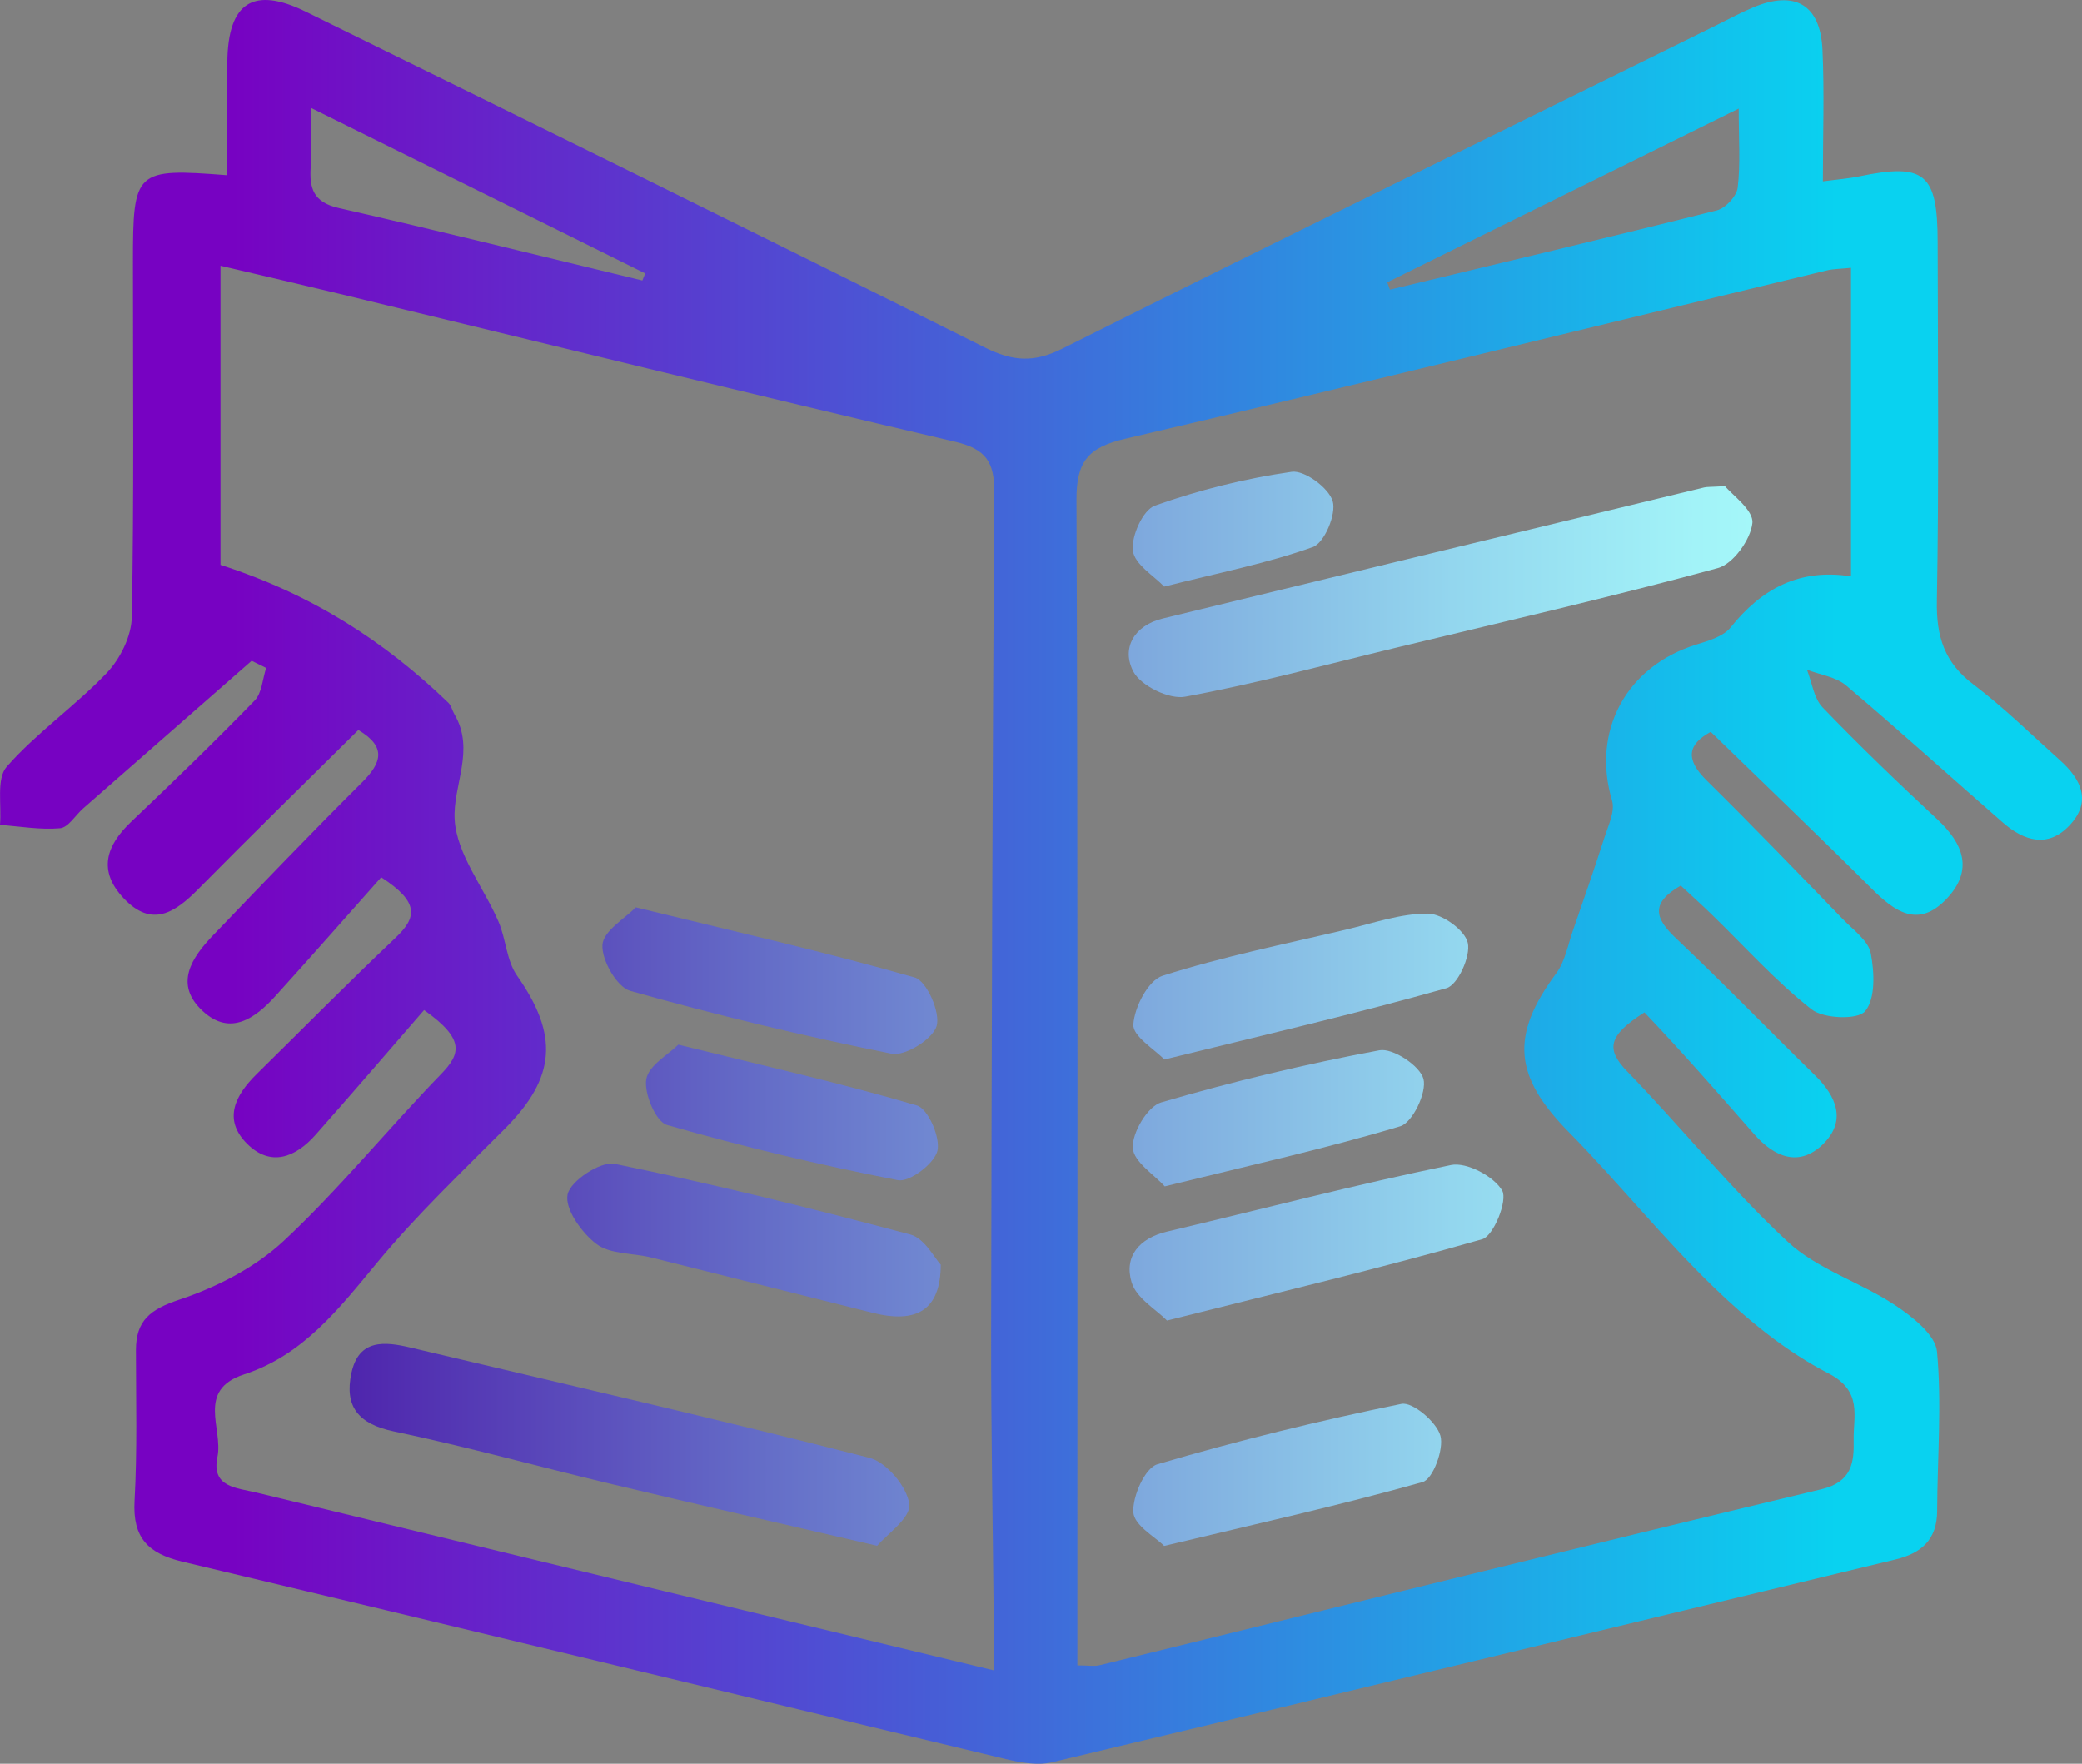
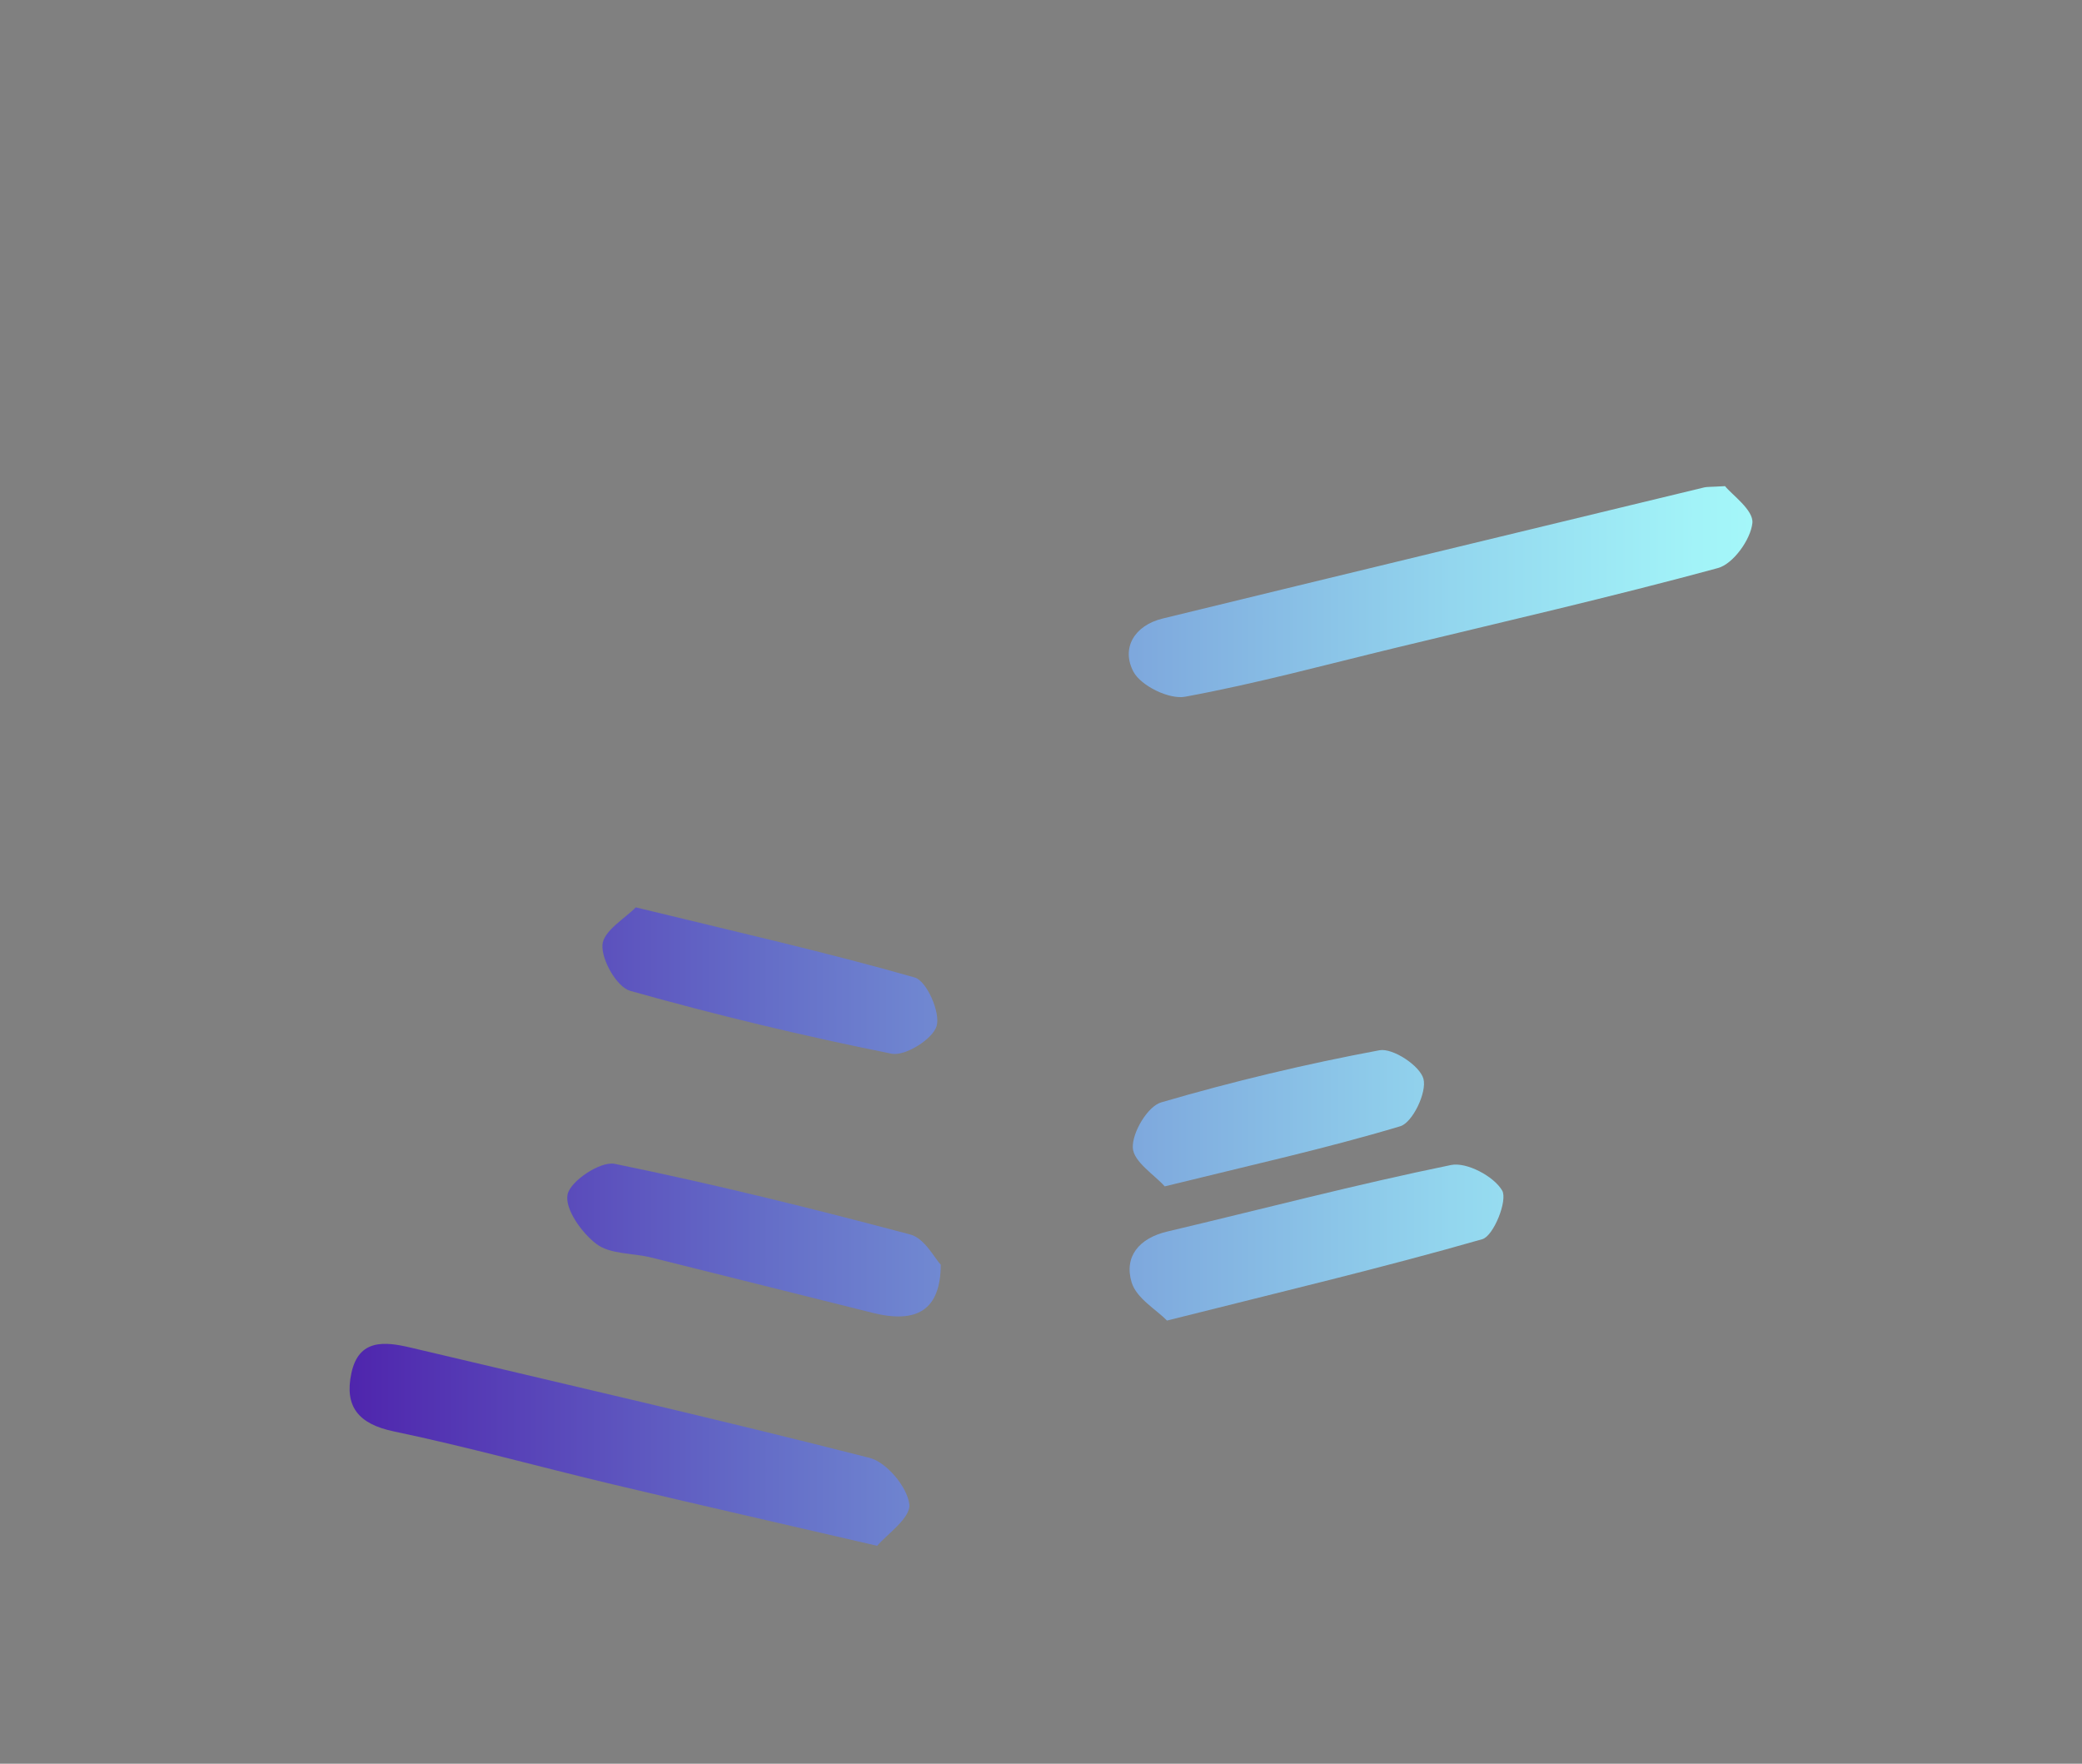
<svg xmlns="http://www.w3.org/2000/svg" xmlns:ns1="http://sodipodi.sourceforge.net/DTD/sodipodi-0.dtd" xmlns:ns2="http://www.inkscape.org/namespaces/inkscape" version="1.1" id="Livello_1" x="0px" y="0px" width="1938.498" height="1642.026" viewBox="0 0 1938.498 1642.026" enable-background="new 0 0 2834.65 3118.11" xml:space="preserve" ns1:docname="magazine.svg" ns2:version="0.92.3 (d244b95, 2018-08-02)">
  <rect x="0" y="0" width="1938.498" height="1642.026" fill="#808080" stroke="none" />
  <defs id="defs184" />
  <ns1:namedview pagecolor="#ffffff" bordercolor="#666666" borderopacity="1" objecttolerance="10" gridtolerance="10" guidetolerance="10" ns2:pageopacity="0" ns2:pageshadow="2" ns2:window-width="711" ns2:window-height="480" id="namedview182" showgrid="false" ns2:zoom="0.075686872" ns2:cx="969.12395" ns2:cy="805.48755" ns2:window-x="49" ns2:window-y="27" ns2:window-maximized="0" ns2:current-layer="Livello_1" />
  <g id="g179" transform="translate(-448.201,-722.517)">
    <linearGradient id="SVGID_1_" gradientUnits="userSpaceOnUse" x1="664.512" y1="1543.528" x2="2158.803" y2="1543.528">
      <stop offset="0" style="stop-color:#7702C2" id="stop2" />
      <stop offset="1" style="stop-color:#09D2F0" id="stop4" />
    </linearGradient>
-     <path d="m 843.062,1662.864 c -34.223,39.426 -67.324,78.047 -101.012,116.133 -18.68,21.113 -41.992,30.398 -64.098,8.055 -22.41,-22.656 -10.523,-45.117 9.062,-64.402 43.137,-42.43 85.637,-85.566 129.562,-127.16 19.922,-18.867 22.172,-33.164 -13.445,-56.227 -32.816,36.926 -65.395,74.051 -98.559,110.645 -18.836,20.793 -42.047,37.359 -67.375,14.133 -27.512,-25.195 -10.473,-50.086 9.801,-71.203 45.723,-47.617 91.395,-95.285 138.207,-141.828 18.629,-18.531 22.926,-33.254 -3.34,-48.863 -49.801,49.383 -99.77,98.191 -148.832,147.891 -21.633,21.938 -43.285,36.777 -69.688,8.777 -24.207,-25.695 -16.418,-49.027 7.113,-71.352 38.91,-36.926 77.445,-74.289 114.844,-112.742 6.781,-6.98 7.316,-20.055 10.742,-30.328 -4.5,-2.215 -9.031,-4.449 -13.531,-6.68 -52.316,45.82 -104.617,91.625 -156.902,137.48 -7.234,6.348 -13.848,17.742 -21.484,18.414 -18.41,1.613 -37.262,-1.746 -55.926,-3.121 1.66,-18.465 -3.574,-43.004 6.312,-54.23 27.98,-31.758 63.797,-56.465 93.102,-87.23 12.508,-13.125 22.965,-34.273 23.297,-51.965 2.102,-110.043 1.059,-220.117 1.059,-330.191 0.016,-85.984 1.914,-87.867 87.785,-81.234 0,-35.5 -0.387,-70.699 0.102,-105.895 0.738,-54.871 24.336,-70.246 73.098,-46.277 210.965,103.695 421.914,207.457 632.191,312.531 25.766,12.875 45.504,14.453 72.176,1.109 202.793,-101.582 406.523,-201.285 609.988,-301.555 11.078,-5.473 21.988,-11.363 33.367,-16.133 38.574,-16.195 62.34,-2.633 64.355,39.078 1.879,39.594 0.402,79.391 0.402,122.844 13.695,-1.828 23.969,-2.582 33.973,-4.664 60.758,-12.605 72.844,-2.785 72.91,61.027 0.168,111.453 1.309,222.918 -0.738,334.32 -0.602,33.148 6.984,57.316 34.008,77.711 28.434,21.5 54.047,46.762 80.668,70.629 19.703,17.625 29.742,38.34 8.859,60.543 -20.242,21.484 -42.398,14.586 -62.137,-2.633 -48.707,-42.516 -96.613,-85.906 -145.957,-127.613 -9.5,-8.008 -24.137,-9.906 -36.426,-14.621 4.699,11.883 6.414,26.621 14.637,35.129 34.309,35.652 70.059,70.012 106.316,103.715 24.84,23.094 34.508,47.734 8.859,74.656 -26.352,27.629 -48.27,11.547 -69.891,-10.035 -48.574,-48.477 -98.258,-95.84 -149.484,-145.641 -21.215,11.598 -24.168,25.125 -3.824,45.215 43.102,42.5 85.062,86.125 127.191,129.562 9.566,9.836 23.398,19.723 25.648,31.422 3.391,17.691 4.496,42.062 -5.238,53.863 -6.781,8.258 -38.672,7.133 -49.984,-1.766 -33.367,-26.148 -61.969,-58.309 -92.582,-87.984 -9.637,-9.383 -19.672,-18.379 -29.141,-27.207 -28.668,16.598 -23.867,30.684 -4.496,48.992 43.973,41.578 86.035,85.152 129.309,127.465 20.309,19.871 29.809,42.699 7.551,64.387 -22.289,21.684 -45.352,11.816 -64.047,-9.449 -33.539,-38.152 -66.938,-76.422 -102.121,-113.316 -33.535,21.387 -36.387,33.992 -15.945,55.055 50.523,52.117 96.277,109.117 149.285,158.43 27.594,25.684 67.539,37.633 99.801,58.965 16.18,10.711 37.801,27.629 39.277,43.371 4.562,48.996 0.336,98.797 0.133,148.277 -0.066,26.723 -14.57,39.445 -38.875,45.285 -261.773,62.977 -523.41,126.391 -785.305,188.727 -13.746,3.289 -29.961,0.137 -44.242,-3.289 -255.109,-60.961 -510.02,-122.832 -765.23,-183.391 -32.125,-7.617 -46.629,-22.254 -44.715,-56.598 2.602,-46.66 1.324,-93.523 1.293,-140.301 -0.02,-27.797 13.445,-38.07 40.367,-47.051 34.828,-11.613 70.594,-29.875 97.199,-54.699 51.934,-48.473 97,-104.25 146.562,-155.375 18.167,-18.716 22.562,-32.395 -15.841,-59.587 z m 530.379,614.723 c 0,-19.641 0.117,-34.277 -0.016,-48.91 -0.824,-87.852 -2.52,-175.703 -2.383,-263.57 0.418,-261.371 1.207,-522.727 2.918,-784.098 0.188,-28.062 -7.434,-40.469 -36.641,-47.281 -191.277,-44.613 -382.02,-91.562 -572.945,-137.652 -36.473,-8.812 -73.047,-17.238 -110.879,-26.152 0,100.34 0,194.316 0,278.492 85.383,27.496 152.656,71.102 212.109,128.336 2.801,2.719 3.676,7.352 5.773,10.895 19.504,33.316 -1.812,66.418 0.152,98.105 2.012,32.293 27.105,62.91 40.801,94.816 7,16.281 7.488,36.355 17.254,50.254 38.91,55.305 36.34,94.648 -11.059,142.266 -40.637,40.805 -82.613,80.734 -119.223,124.996 -35.348,42.734 -68.852,86.105 -123.77,103.98 -44.883,14.621 -19.402,50.609 -24.875,76.824 -5.926,28.434 17.91,28.77 36.188,33.199 126.707,30.617 253.414,61.301 380.141,91.883 99.885,24.066 199.823,48.004 306.455,73.617 z m 77.883,-4.602 c 10.07,0 15.641,1.074 20.645,-0.133 224.074,-54.75 447.949,-110.207 672.293,-163.887 28.434,-6.781 30.281,-25.512 29.844,-45.586 -0.504,-22.391 8.66,-45.723 -23.699,-62.371 -39.109,-20.109 -74.895,-49.414 -106.785,-80.266 -47.23,-45.605 -88.488,-97.301 -134.613,-144.113 -51.262,-52.031 -55.02,-89.715 -11.75,-148.074 8.09,-10.91 10.711,-26.016 15.34,-39.359 10.074,-28.938 20.145,-57.891 29.508,-87.062 3.594,-11.18 10.004,-24.406 7.051,-34.273 -19.301,-64.402 12.992,-125.098 78.719,-145.324 11.281,-3.473 24.91,-7.484 31.656,-15.879 28.668,-35.766 63.648,-55.137 112.09,-47.566 0,-97.352 0,-191.445 0,-287.254 -9.566,0.992 -16.383,0.941 -22.793,2.484 -217.598,52.418 -434.961,105.844 -652.926,156.668 -34.645,8.074 -45.555,21.117 -45.418,56.984 1.41,347.898 0.84,695.793 0.84,1043.688 0,13.394 0,26.823 0,41.323 z M 1739.852,985.333 c 0.84,2.281 1.645,4.566 2.449,6.848 101.547,-24.371 203.195,-48.406 304.477,-73.836 8.023,-2.012 18.363,-13.191 19.336,-21.133 2.652,-21.902 0.938,-44.359 0.938,-73.582 -115.04,56.848 -221.122,109.269 -327.2,161.703 z M 737.707,822.958 c 0,24.91 0.836,39.879 -0.203,54.719 -1.395,20.008 2.398,33.082 25.816,38.418 94.547,21.504 188.691,44.867 282.973,67.559 0.887,-2.199 1.793,-4.379 2.684,-6.578 C 948.035,927.091 847.09,877.122 737.707,822.958 Z" id="path7" ns2:connector-curvature="0" style="clip-rule:evenodd;fill:url(#SVGID_1_);fill-rule:evenodd" />
    <linearGradient id="SVGID_2_" gradientUnits="userSpaceOnUse" x1="664.513" y1="2067.664" x2="2158.805" y2="2067.664">
      <stop offset="0" style="stop-color:#4B11A6" id="stop9" />
      <stop offset="0.063" style="stop-color:#4E22AC" id="stop11" />
      <stop offset="0.327" style="stop-color:#646CC7" id="stop13" />
      <stop offset="0.562" style="stop-color:#7EA8DD" id="stop15" />
      <stop offset="0.76" style="stop-color:#93D6EE" id="stop17" />
      <stop offset="0.912" style="stop-color:#A2F3F8" id="stop19" />
      <stop offset="1" style="stop-color:#A7FDFB" id="stop21" />
    </linearGradient>
    <path d="m 1264.914,2161.669 c -89.16,-20.676 -168.035,-38.602 -246.719,-57.336 -67.879,-16.18 -135.203,-34.91 -203.449,-49.195 -32.828,-6.863 -46.055,-23.18 -39.359,-54.266 6.832,-31.84 30.801,-29.508 55.289,-23.699 142.484,33.77 285.254,66.402 427.121,102.621 15.879,4.031 35.113,27.09 37.059,43.203 1.511,12.691 -21.251,28.301 -29.942,38.672 z" id="path24" ns2:connector-curvature="0" style="clip-rule:evenodd;fill:url(#SVGID_2_);fill-rule:evenodd" />
    <linearGradient id="SVGID_3_" gradientUnits="userSpaceOnUse" x1="664.513" y1="1876.971" x2="2158.804" y2="1876.971">
      <stop offset="0" style="stop-color:#4B11A6" id="stop26" />
      <stop offset="0.063" style="stop-color:#4E22AC" id="stop28" />
      <stop offset="0.327" style="stop-color:#646CC7" id="stop30" />
      <stop offset="0.562" style="stop-color:#7EA8DD" id="stop32" />
      <stop offset="0.76" style="stop-color:#93D6EE" id="stop34" />
      <stop offset="0.912" style="stop-color:#A2F3F8" id="stop36" />
      <stop offset="1" style="stop-color:#A7FDFB" id="stop38" />
    </linearGradient>
    <path d="m 1324.129,1899.997 c -0.203,42.633 -22.762,54.887 -63.18,44.848 -68.832,-17.07 -137.582,-34.543 -206.418,-51.578 -17.188,-4.262 -38.117,-2.871 -50.941,-12.539 -13.812,-10.406 -29.723,-32.762 -26.922,-46.191 2.637,-12.605 30.734,-31.152 43.824,-28.484 92.418,18.883 184.129,41.527 275.305,65.816 13.344,3.554 22.676,22.222 28.332,28.128 z" id="path41" ns2:connector-curvature="0" style="clip-rule:evenodd;fill:url(#SVGID_3_);fill-rule:evenodd" />
    <linearGradient id="SVGID_4_" gradientUnits="userSpaceOnUse" x1="664.514" y1="1635.528" x2="2158.805" y2="1635.528">
      <stop offset="0" style="stop-color:#4B11A6" id="stop43" />
      <stop offset="0.063" style="stop-color:#4E22AC" id="stop45" />
      <stop offset="0.327" style="stop-color:#646CC7" id="stop47" />
      <stop offset="0.562" style="stop-color:#7EA8DD" id="stop49" />
      <stop offset="0.76" style="stop-color:#93D6EE" id="stop51" />
      <stop offset="0.912" style="stop-color:#A2F3F8" id="stop53" />
      <stop offset="1" style="stop-color:#A7FDFB" id="stop55" />
    </linearGradient>
    <path d="m 1040.148,1567.274 c 92.785,22.66 176.926,41.645 259.742,65.293 11.094,3.172 24.035,32.41 20.41,45.102 -3.457,12.184 -29.32,28.383 -41.945,25.848 -81.789,-16.383 -163.062,-35.902 -243.359,-58.512 -12.438,-3.508 -26.824,-28.719 -25.848,-42.902 0.887,-13.024 21.282,-24.723 31,-34.829 z" id="path58" ns2:connector-curvature="0" style="clip-rule:evenodd;fill:url(#SVGID_4_);fill-rule:evenodd" />
    <linearGradient id="SVGID_5_" gradientUnits="userSpaceOnUse" x1="664.512" y1="1758.255" x2="2158.802" y2="1758.255">
      <stop offset="0" style="stop-color:#4B11A6" id="stop60" />
      <stop offset="0.063" style="stop-color:#4E22AC" id="stop62" />
      <stop offset="0.327" style="stop-color:#646CC7" id="stop64" />
      <stop offset="0.562" style="stop-color:#7EA8DD" id="stop66" />
      <stop offset="0.76" style="stop-color:#93D6EE" id="stop68" />
      <stop offset="0.912" style="stop-color:#A2F3F8" id="stop70" />
      <stop offset="1" style="stop-color:#A7FDFB" id="stop72" />
    </linearGradient>
-     <path d="m 1079.777,1695.075 c 79.477,19.637 151.5,35.816 222.16,56.613 10.41,3.055 22.059,29.859 19.07,42.281 -2.887,11.918 -25.949,29.406 -36.828,27.289 -72.309,-14.012 -144.145,-31.133 -214.926,-51.41 -10.355,-2.969 -21.5,-29.121 -19.336,-42.48 2.083,-12.941 20.813,-23.215 29.86,-32.293 z" id="path75" ns2:connector-curvature="0" style="clip-rule:evenodd;fill:url(#SVGID_5_);fill-rule:evenodd" />
    <linearGradient id="SVGID_6_" gradientUnits="userSpaceOnUse" x1="664.513" y1="1273.334" x2="2158.806" y2="1273.334">
      <stop offset="0" style="stop-color:#4B11A6" id="stop77" />
      <stop offset="0.063" style="stop-color:#4E22AC" id="stop79" />
      <stop offset="0.327" style="stop-color:#646CC7" id="stop81" />
      <stop offset="0.562" style="stop-color:#7EA8DD" id="stop83" />
      <stop offset="0.76" style="stop-color:#93D6EE" id="stop85" />
      <stop offset="0.912" style="stop-color:#A2F3F8" id="stop87" />
      <stop offset="1" style="stop-color:#A7FDFB" id="stop89" />
    </linearGradient>
    <path d="m 2054.328,1175.118 c 6.547,8.125 26.688,22.289 25.48,34.309 -1.578,15.391 -17.859,38.082 -32.059,41.945 -99.297,27.004 -199.672,49.984 -299.707,74.168 -65.359,15.797 -130.383,33.504 -196.449,45.641 -14.734,2.719 -40.953,-10.07 -48.004,-23.164 -11.68,-21.805 0.57,-43.172 27.059,-49.617 168.047,-40.938 336.164,-81.488 504.277,-122.09 2.653,-0.637 5.509,-0.372 19.403,-1.192 z" id="path92" ns2:connector-curvature="0" style="clip-rule:evenodd;fill:url(#SVGID_6_);fill-rule:evenodd" />
    <linearGradient id="SVGID_7_" gradientUnits="userSpaceOnUse" x1="664.512" y1="1879.346" x2="2158.804" y2="1879.346">
      <stop offset="0" style="stop-color:#4B11A6" id="stop94" />
      <stop offset="0.063" style="stop-color:#4E22AC" id="stop96" />
      <stop offset="0.327" style="stop-color:#646CC7" id="stop98" />
      <stop offset="0.562" style="stop-color:#7EA8DD" id="stop100" />
      <stop offset="0.76" style="stop-color:#93D6EE" id="stop102" />
      <stop offset="0.912" style="stop-color:#A2F3F8" id="stop104" />
      <stop offset="1" style="stop-color:#A7FDFB" id="stop106" />
    </linearGradient>
    <path d="m 1534.777,1951.962 c -9.973,-10.188 -28.469,-20.727 -32.934,-35.516 -7.285,-24.035 6.984,-41.156 33.035,-47.316 88.086,-20.828 175.734,-43.84 264.355,-61.984 14.504,-2.973 39.883,10.508 47.602,23.766 5.305,9.098 -7.953,42.266 -18.496,45.301 -93.355,26.757 -187.987,49.179 -293.562,75.749 z" id="path109" ns2:connector-curvature="0" style="clip-rule:evenodd;fill:url(#SVGID_7_);fill-rule:evenodd" />
    <linearGradient id="SVGID_8_" gradientUnits="userSpaceOnUse" x1="664.514" y1="1641.007" x2="2158.807" y2="1641.007">
      <stop offset="0" style="stop-color:#4B11A6" id="stop111" />
      <stop offset="0.063" style="stop-color:#4E22AC" id="stop113" />
      <stop offset="0.327" style="stop-color:#646CC7" id="stop115" />
      <stop offset="0.562" style="stop-color:#7EA8DD" id="stop117" />
      <stop offset="0.76" style="stop-color:#93D6EE" id="stop119" />
      <stop offset="0.912" style="stop-color:#A2F3F8" id="stop121" />
      <stop offset="1" style="stop-color:#A7FDFB" id="stop123" />
    </linearGradient>
-     <path d="m 1532.293,1708.919 c -8.93,-9.398 -29.508,-21.617 -28.836,-32.559 0.938,-16.184 13.898,-41.191 27.191,-45.406 55.926,-17.809 113.832,-29.488 171.102,-43.016 25.246,-5.977 50.723,-15.039 76.035,-14.84 13.191,0.102 34.477,15.477 37.059,27.258 2.789,12.555 -9.332,39.176 -19.871,42.164 -84.192,23.817 -169.528,43.458 -262.68,66.399 z" id="path126" ns2:connector-curvature="0" style="clip-rule:evenodd;fill:url(#SVGID_8_);fill-rule:evenodd" />
    <linearGradient id="SVGID_9_" gradientUnits="userSpaceOnUse" x1="664.513" y1="2095.583" x2="2158.805" y2="2095.583">
      <stop offset="0" style="stop-color:#4B11A6" id="stop128" />
      <stop offset="0.063" style="stop-color:#4E22AC" id="stop130" />
      <stop offset="0.327" style="stop-color:#646CC7" id="stop132" />
      <stop offset="0.562" style="stop-color:#7EA8DD" id="stop134" />
      <stop offset="0.76" style="stop-color:#93D6EE" id="stop136" />
      <stop offset="0.912" style="stop-color:#A2F3F8" id="stop138" />
      <stop offset="1" style="stop-color:#A7FDFB" id="stop140" />
    </linearGradient>
-     <path d="m 1532.125,2161.806 c -8.09,-8.156 -27.863,-19.066 -28.668,-31.188 -0.941,-14.973 10.773,-41.422 22.355,-44.848 74.793,-22.055 150.793,-40.637 227.23,-56.246 10.375,-2.113 32.699,16.801 36.289,29.66 3.492,12.469 -6.98,40.449 -16.551,43.137 -76.569,21.582 -154.35,38.805 -240.655,59.485 z" id="path143" ns2:connector-curvature="0" style="clip-rule:evenodd;fill:url(#SVGID_9_);fill-rule:evenodd" />
    <linearGradient id="SVGID_10_" gradientUnits="userSpaceOnUse" x1="664.513" y1="1763.564" x2="2158.803" y2="1763.564">
      <stop offset="0" style="stop-color:#4B11A6" id="stop145" />
      <stop offset="0.063" style="stop-color:#4E22AC" id="stop147" />
      <stop offset="0.327" style="stop-color:#646CC7" id="stop149" />
      <stop offset="0.562" style="stop-color:#7EA8DD" id="stop151" />
      <stop offset="0.76" style="stop-color:#93D6EE" id="stop153" />
      <stop offset="0.912" style="stop-color:#A2F3F8" id="stop155" />
      <stop offset="1" style="stop-color:#A7FDFB" id="stop157" />
    </linearGradient>
    <path d="m 1532.66,1827.036 c -9.531,-10.711 -29.203,-22.945 -29.742,-36.023 -0.602,-14.18 13.832,-38.484 26.453,-42.18 66.805,-19.535 134.781,-35.766 203.195,-48.523 12.453,-2.316 37.801,14.453 40.988,26.672 3.289,12.555 -10.137,40.652 -21.586,44.078 -69.253,20.761 -140.015,36.402 -219.308,55.976 z" id="path160" ns2:connector-curvature="0" style="clip-rule:evenodd;fill:url(#SVGID_10_);fill-rule:evenodd" />
    <linearGradient id="SVGID_11_" gradientUnits="userSpaceOnUse" x1="664.512" y1="1215.146" x2="2158.803" y2="1215.146">
      <stop offset="0" style="stop-color:#4B11A6" id="stop162" />
      <stop offset="0.063" style="stop-color:#4E22AC" id="stop164" />
      <stop offset="0.327" style="stop-color:#646CC7" id="stop166" />
      <stop offset="0.562" style="stop-color:#7EA8DD" id="stop168" />
      <stop offset="0.76" style="stop-color:#93D6EE" id="stop170" />
      <stop offset="0.912" style="stop-color:#A2F3F8" id="stop172" />
      <stop offset="1" style="stop-color:#A7FDFB" id="stop174" />
    </linearGradient>
-     <path d="m 1532.125,1268.657 c -9.23,-9.852 -27.527,-20.609 -29.105,-33.449 -1.68,-13.496 9.398,-38.02 20.512,-41.965 41.121,-14.586 84.125,-25.293 127.293,-31.484 11.953,-1.73 34.645,15.004 38.238,27.391 3.523,12 -7.754,38.805 -18.43,42.633 -42.367,15.155 -87.012,23.851 -138.508,36.874 z" id="path177" ns2:connector-curvature="0" style="clip-rule:evenodd;fill:url(#SVGID_11_);fill-rule:evenodd" />
  </g>
</svg>